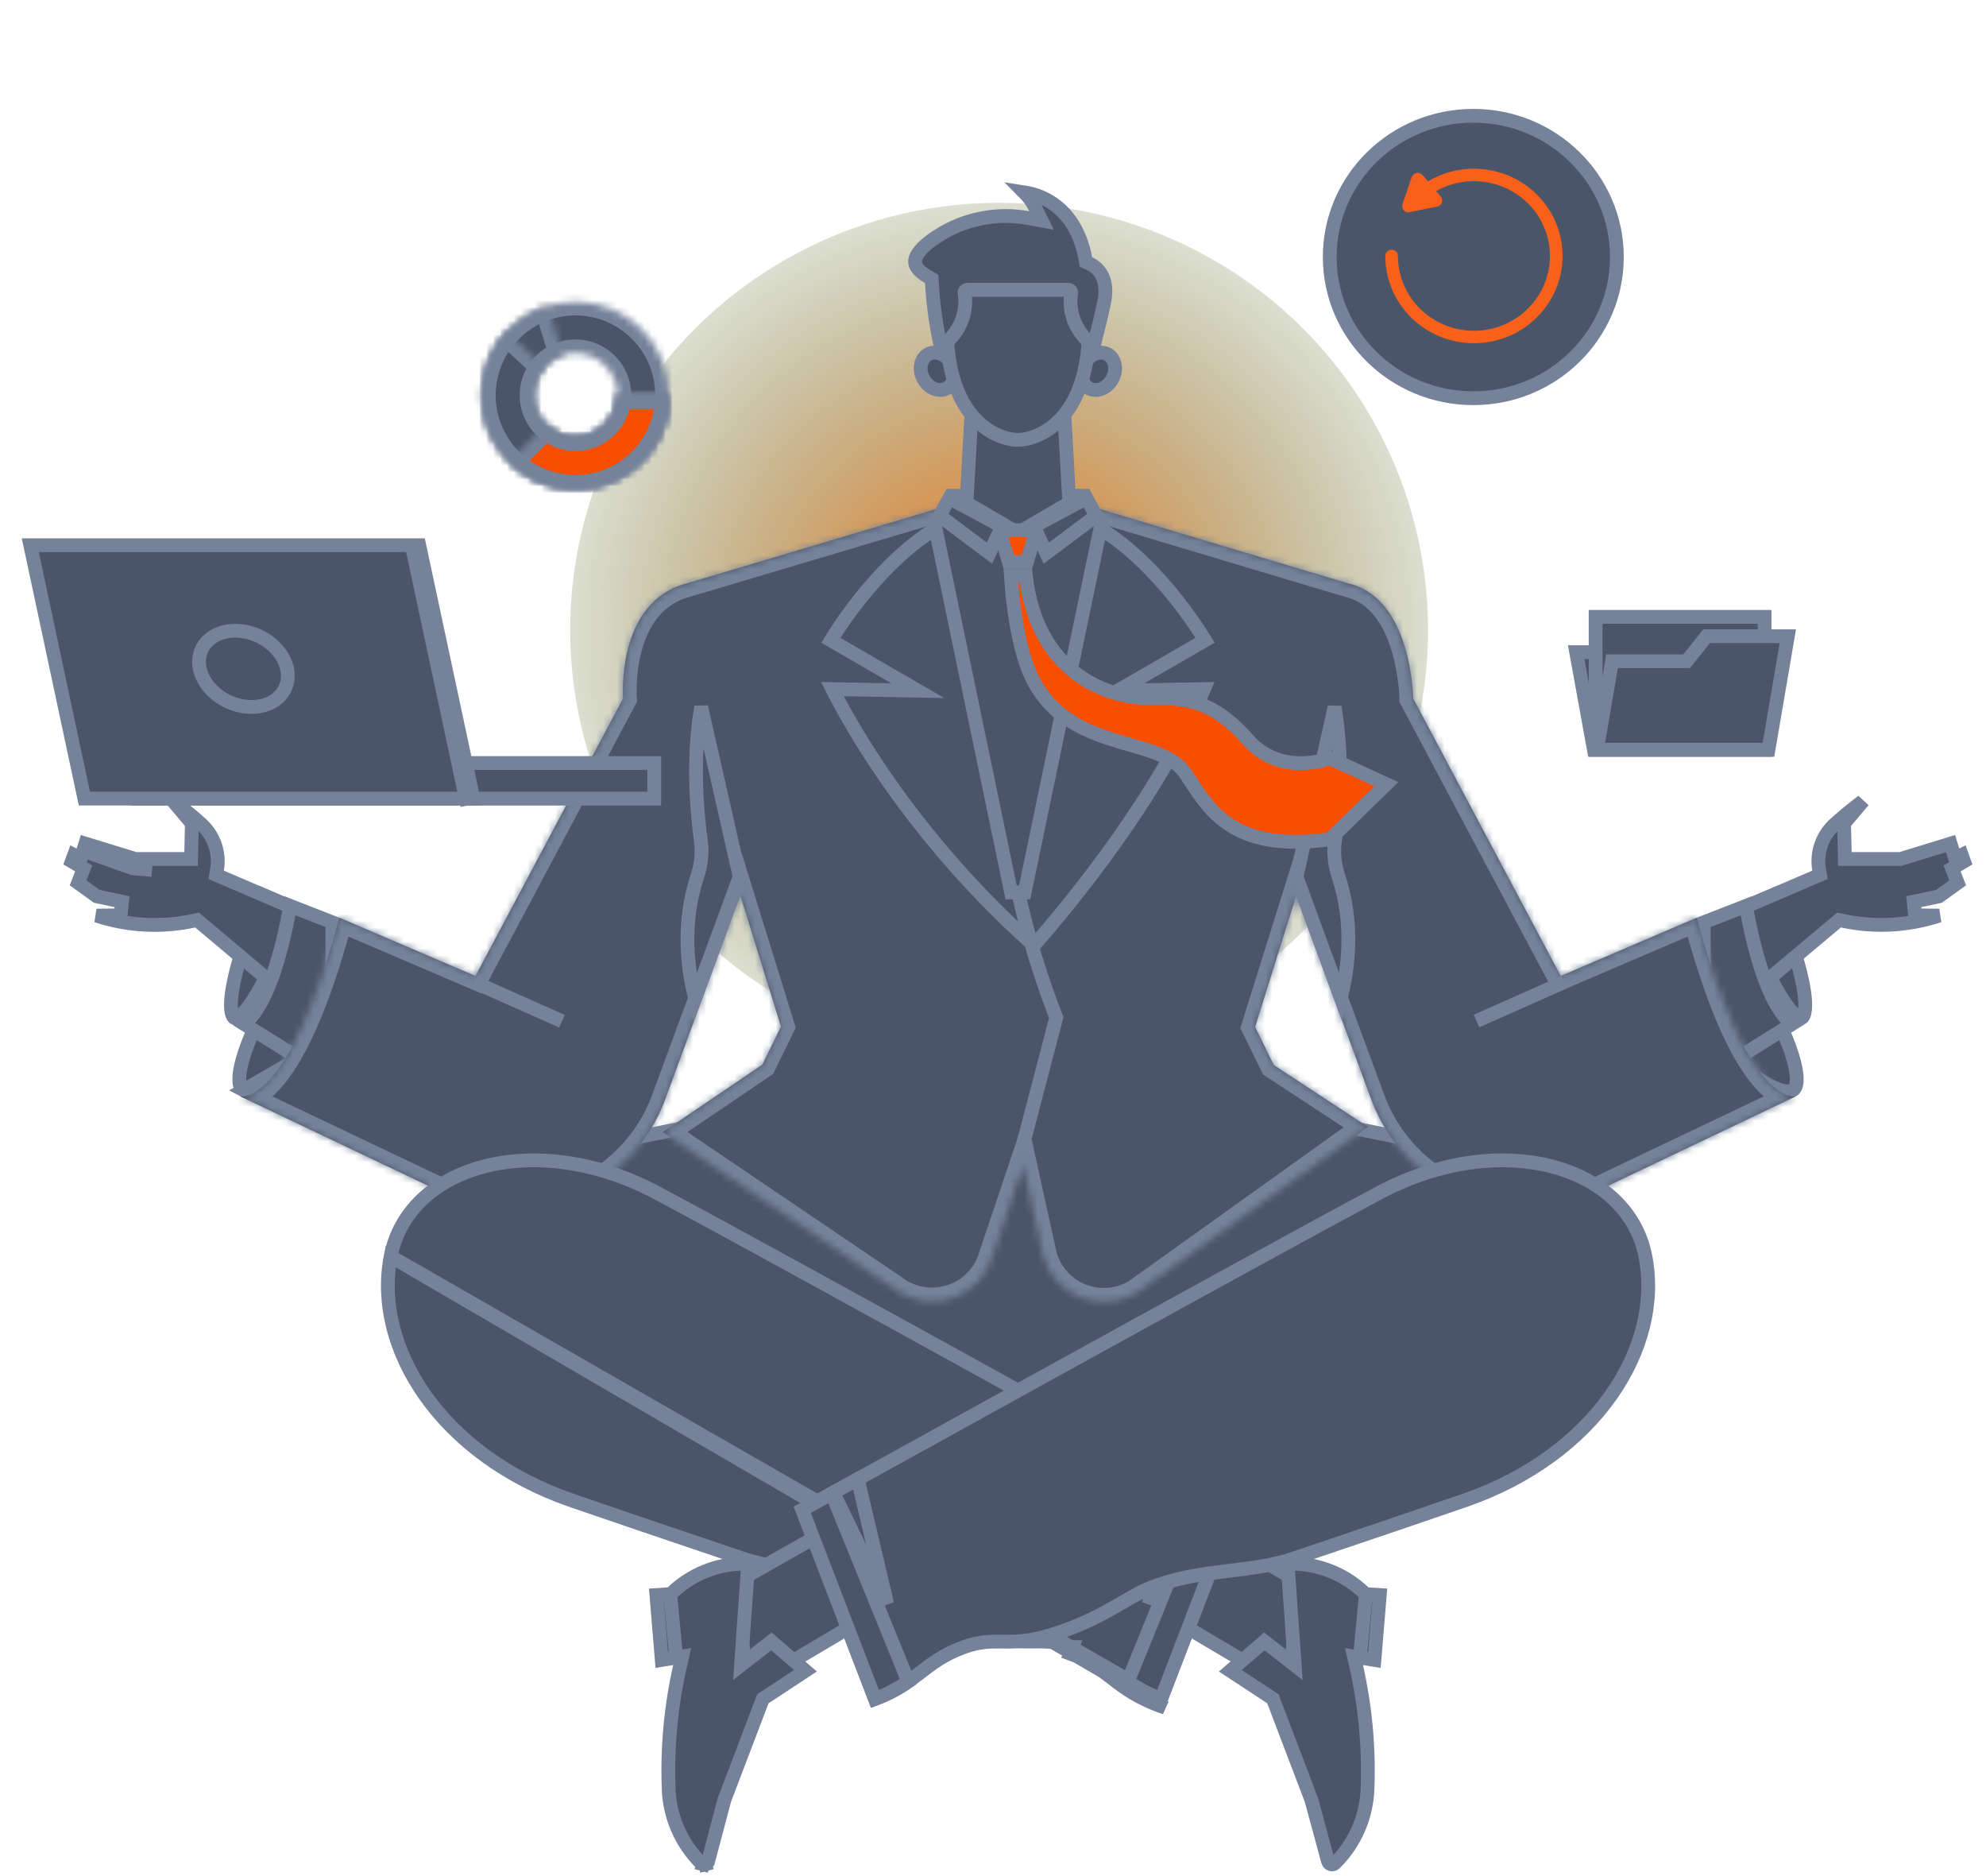
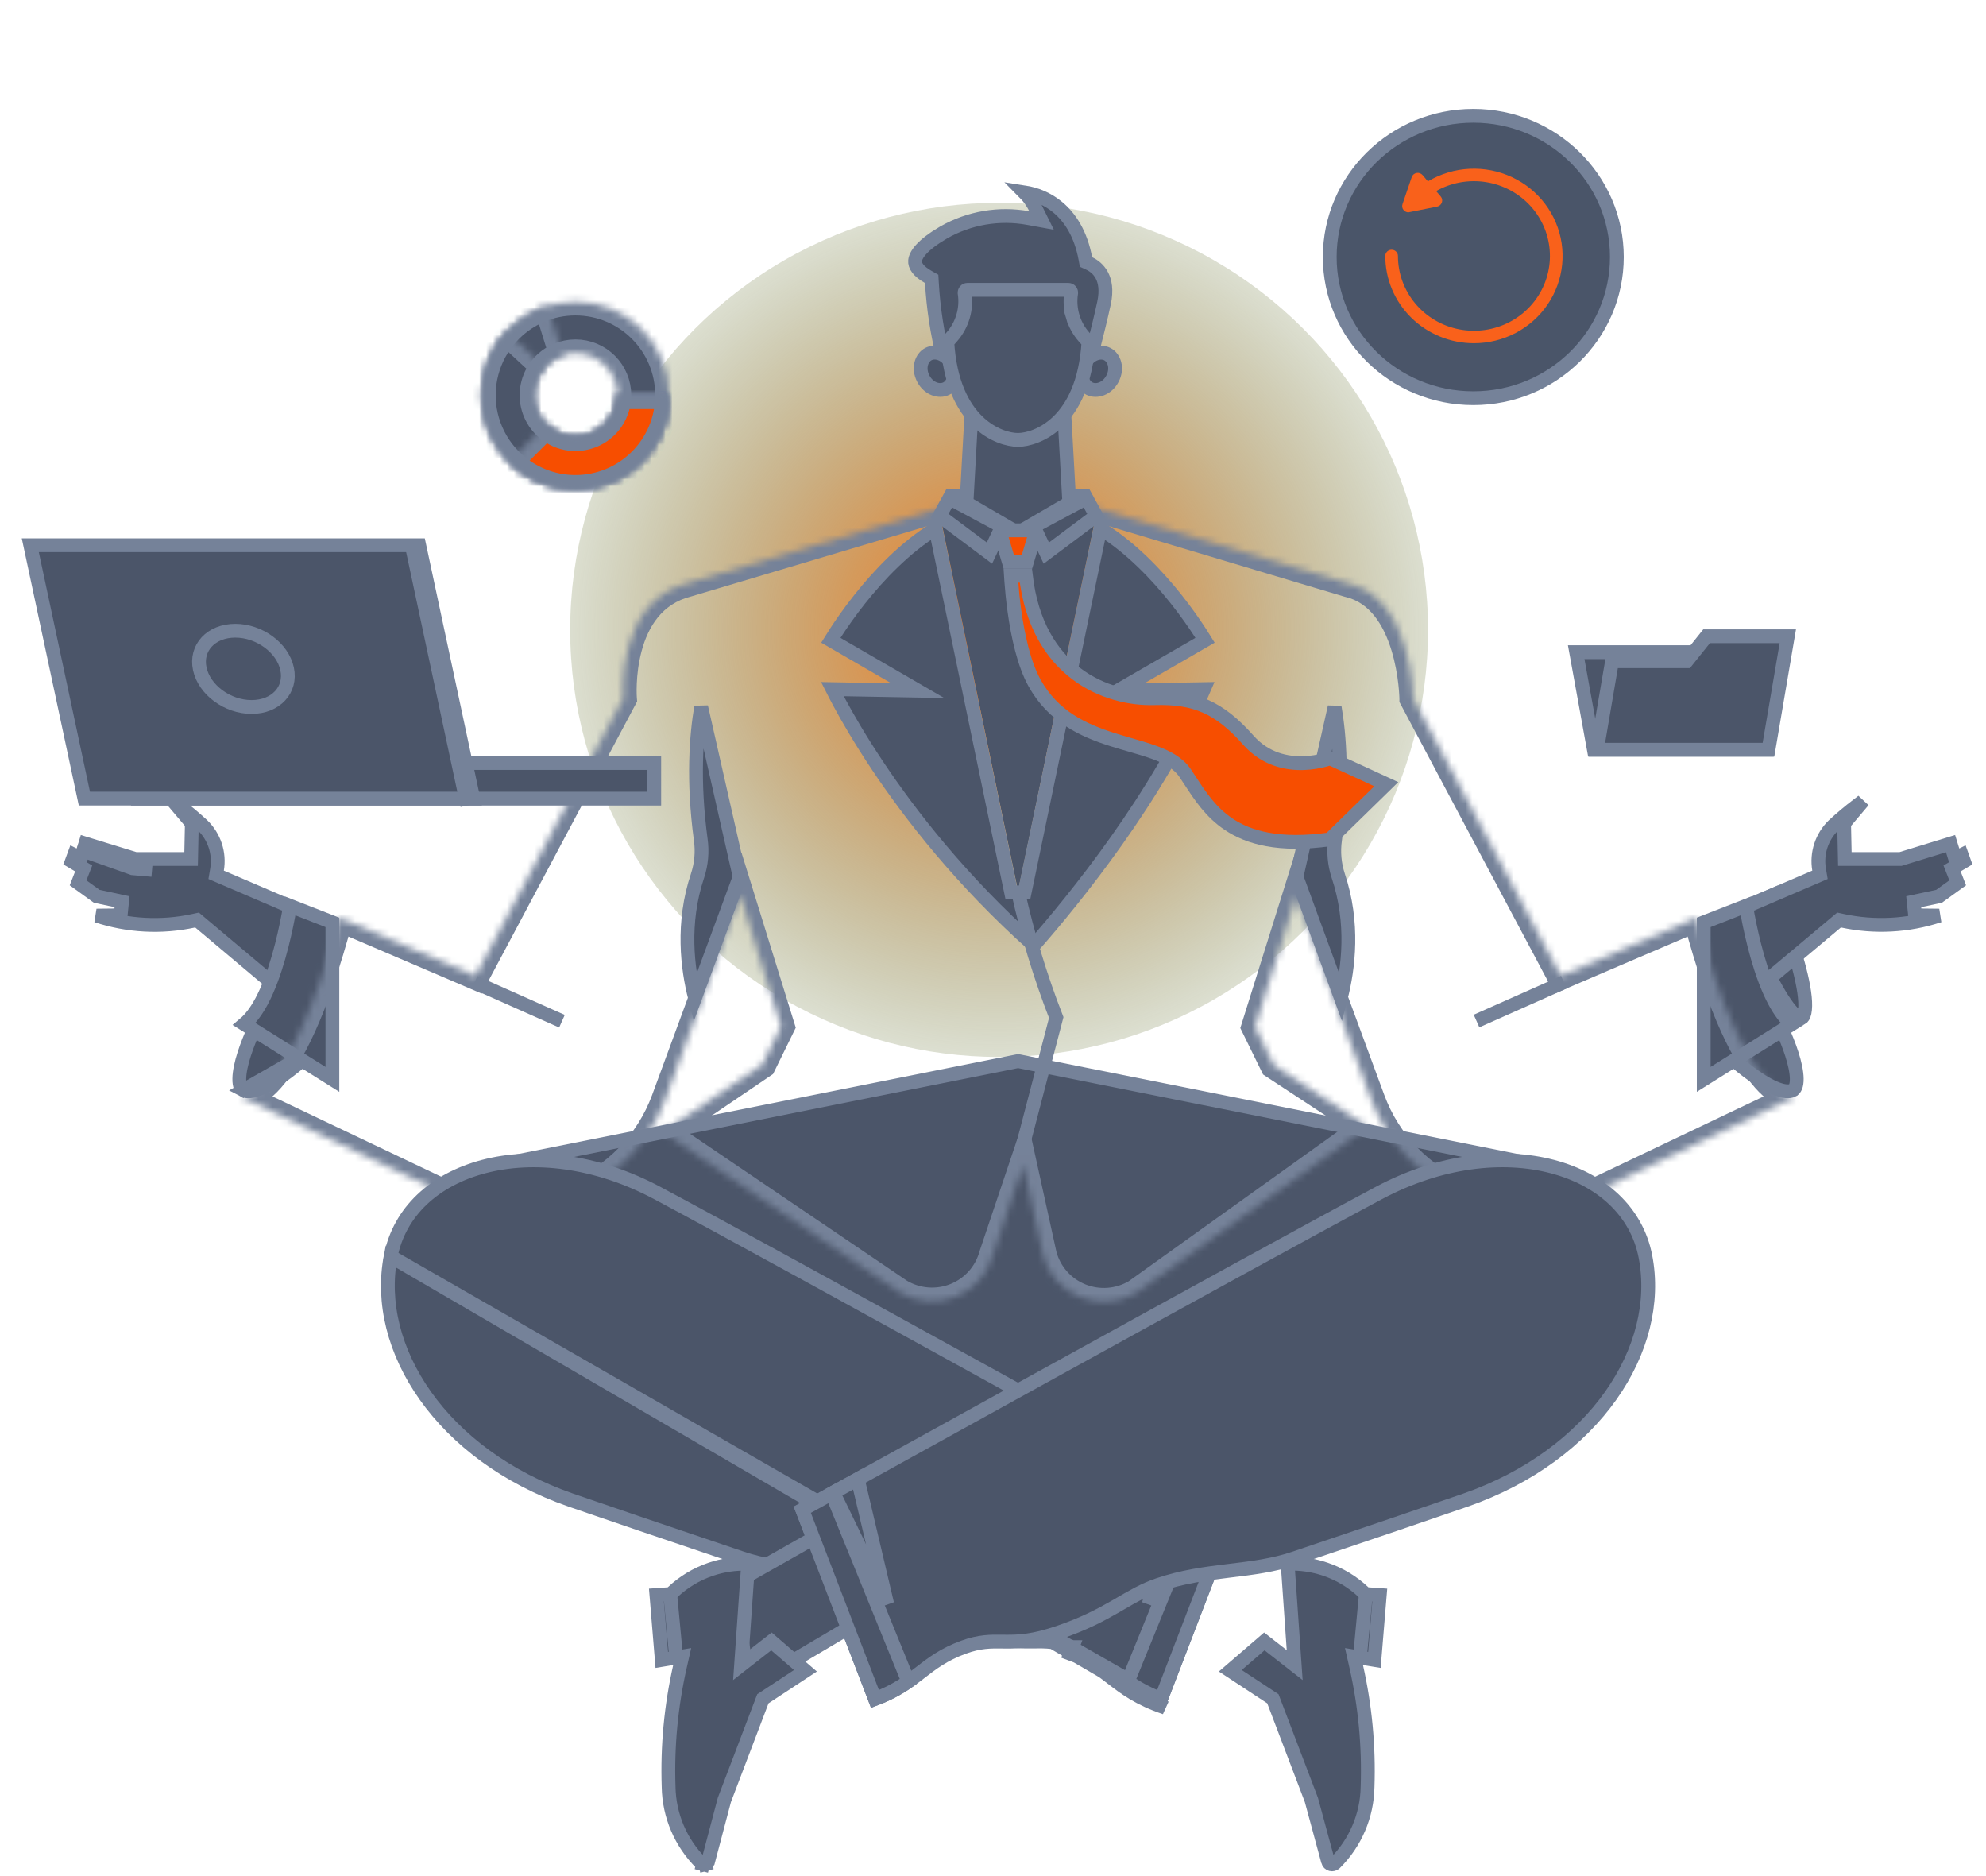
<svg xmlns="http://www.w3.org/2000/svg" width="288" height="272" viewBox="0 0 288 272" fill="none">
  <g clip-path="url(#clip0_2568_12533)">
    <g style="mix-blend-mode:lighten" filter="url(#filter0_f_2568_12533)">
      <ellipse cx="144.886" cy="91.323" rx="62.202" ry="61.92" fill="url(#paint0_radial_2568_12533)" />
    </g>
    <path d="M259.97 158.064L259.969 158.065C259.5 158.32 258.664 158.296 257.385 157.752C256.164 157.234 254.803 156.352 253.504 155.374C252.214 154.402 251.028 153.366 250.161 152.57C250.046 152.464 249.937 152.362 249.834 152.266L258.199 148.709C258.291 148.904 258.395 149.129 258.506 149.377C258.919 150.299 259.431 151.537 259.842 152.819C260.257 154.117 260.544 155.389 260.555 156.403C260.565 157.457 260.286 157.893 259.97 158.064Z" fill="#4B5569" stroke="#758299" stroke-width="2" />
    <path d="M261.28 147.591L261.279 147.591C261.225 147.621 261.099 147.686 260.734 147.465C260.344 147.23 259.86 146.76 259.304 146.035C258.204 144.6 257.041 142.455 255.966 140.181C254.898 137.922 253.945 135.592 253.257 133.823C252.927 132.976 252.659 132.26 252.47 131.744L257.235 129.71C257.432 130.19 257.692 130.837 257.989 131.604C258.652 133.313 259.494 135.606 260.218 137.957C260.946 140.32 261.538 142.689 261.726 144.567C261.82 145.51 261.805 146.264 261.689 146.808C261.571 147.357 261.387 147.532 261.28 147.591Z" fill="#4B5569" stroke="#758299" stroke-width="2" />
    <path d="M266.318 133.701L254.29 143.788L249.794 132.895L263.202 127.145L263.926 126.834L263.794 126.058C263.598 124.899 263.687 123.71 264.054 122.593C264.421 121.479 265.052 120.47 265.896 119.651C267.03 118.607 268.21 117.616 269.434 116.679L269.588 116.822L267.667 119.095L267.423 119.384L267.431 119.761L267.51 123.562L267.53 124.541H268.509H275.45H275.6L275.744 124.497L282.858 122.309L283.167 123.313L283.516 124.446L284.481 123.958L284.812 124.884L283.811 125.476L283.079 125.908L283.388 126.7L283.894 127.997L281.189 129.948L277.517 130.733L277.716 132.711L281.212 132.748C276.686 134.239 271.837 134.496 267.172 133.49L266.694 133.386L266.318 133.701Z" fill="#4B5569" stroke="#758299" stroke-width="2" />
    <path d="M253.203 131.332C253.27 131.727 253.354 132.204 253.456 132.744C253.759 134.342 254.221 136.499 254.858 138.727C255.494 140.947 256.314 143.276 257.346 145.197C258.026 146.464 258.848 147.649 259.842 148.482L247.066 156.49V133.727L253.203 131.332Z" fill="#4B5569" stroke="#758299" stroke-width="2" />
-     <path d="M33.997 147.592L33.996 147.591C33.888 147.532 33.705 147.358 33.587 146.808C33.471 146.265 33.456 145.51 33.55 144.567C33.739 142.689 34.332 140.32 35.061 137.957C35.785 135.606 36.628 133.313 37.292 131.604C37.589 130.838 37.849 130.191 38.046 129.711L42.78 131.743C42.592 132.259 42.325 132.976 41.996 133.824C41.31 135.593 40.358 137.923 39.293 140.182C38.221 142.456 37.061 144.601 35.964 146.036C35.41 146.761 34.926 147.231 34.538 147.466C34.175 147.686 34.05 147.62 33.997 147.592Z" fill="#4B5569" stroke="#758299" stroke-width="2" />
    <path d="M40.961 143.807L28.952 133.702L28.576 133.386L28.096 133.49C23.414 134.507 18.546 134.249 14.003 132.748L17.5 132.711L17.699 130.733L14.027 129.948L11.323 127.997L11.828 126.7L12.137 125.908L11.406 125.476L10.41 124.887L10.753 123.954L11.727 124.446L12.076 123.313L12.385 122.309L19.499 124.497L19.642 124.541H19.793H26.733H27.713L27.733 123.562L27.812 119.761L27.82 119.384L27.576 119.095L25.66 116.828L25.829 116.675C27.055 117.612 28.238 118.606 29.373 119.651C30.217 120.47 30.848 121.479 31.215 122.593C31.582 123.71 31.671 124.899 31.475 126.058L31.343 126.834L32.067 127.145L45.474 132.894L40.961 143.807Z" fill="#4B5569" stroke="#758299" stroke-width="2" />
    <path d="M45.429 152.266L37.062 148.709C36.97 148.904 36.867 149.129 36.755 149.378C36.342 150.3 35.828 151.538 35.417 152.82C35.001 154.118 34.713 155.39 34.702 156.404C34.691 157.457 34.97 157.893 35.285 158.064L45.429 152.266ZM45.429 152.266C45.326 152.363 45.217 152.464 45.102 152.57C44.236 153.366 43.05 154.402 41.76 155.374C40.461 156.352 39.1 157.234 37.878 157.752C36.598 158.296 35.759 158.321 35.285 158.065L45.429 152.266Z" fill="#4B5569" stroke="#758299" stroke-width="2" />
    <path d="M35.421 148.482C36.417 147.65 37.239 146.465 37.92 145.197C38.953 143.276 39.774 140.947 40.41 138.727C41.048 136.499 41.51 134.342 41.812 132.744C41.915 132.204 41.999 131.727 42.066 131.332L48.203 133.727V156.491L35.421 148.482Z" fill="#4B5569" stroke="#758299" stroke-width="2" />
    <path d="M11.146 123.006L19.222 125.879L22.049 126.121" stroke="#758299" stroke-width="2" stroke-miterlimit="10" />
    <path d="M220.376 168.384L147.635 213.914L74.887 168.384L147.635 153.838L220.376 168.384Z" fill="#4B5569" stroke="#758299" stroke-width="2" />
    <mask id="path-12-inside-1_2568_12533" fill="white">
      <path fill-rule="evenodd" clip-rule="evenodd" d="M184.72 154.411L182.011 148.886L187.964 129.879L198.871 159.46C200.015 162.564 201.798 165.397 204.106 167.776C206.413 170.155 209.195 172.027 212.272 173.274C215.349 174.521 218.653 175.114 221.974 175.016C225.294 174.918 228.558 174.13 231.555 172.704L260.447 158.944C260.447 158.944 253.44 160.779 246.06 133.043L226.333 141.494L204.933 101.265C204.933 101.265 204.786 86.736 195.561 84.597L158.886 73.621H136.377L99.724 84.539C89.243 87.156 90.356 101.265 90.356 101.265L68.95 141.494L49.209 133.043C41.829 160.779 34.816 158.944 34.816 158.944L63.747 172.704C66.745 174.13 70.008 174.918 73.329 175.016C76.651 175.114 79.956 174.521 83.033 173.274C86.11 172.028 88.892 170.155 91.201 167.776C93.509 165.397 95.293 162.564 96.437 159.459L107.354 129.813L113.252 148.834L110.542 154.359L96.125 164.125L130.479 187.391C131.688 188.11 133.048 188.541 134.453 188.65C135.857 188.759 137.268 188.543 138.574 188.019C139.88 187.494 141.047 186.676 141.983 185.628C142.918 184.58 143.598 183.33 143.967 181.977L148.375 168.875L151.269 182.029C151.638 183.382 152.318 184.632 153.253 185.68C154.189 186.728 155.356 187.547 156.662 188.071C157.969 188.595 159.379 188.812 160.784 188.703C162.188 188.594 163.548 188.163 164.757 187.443L198.375 163.375L184.72 154.411Z" />
    </mask>
-     <path fill-rule="evenodd" clip-rule="evenodd" d="M184.72 154.411L182.011 148.886L187.964 129.879L198.871 159.46C200.015 162.564 201.798 165.397 204.106 167.776C206.413 170.155 209.195 172.027 212.272 173.274C215.349 174.521 218.653 175.114 221.974 175.016C225.294 174.918 228.558 174.13 231.555 172.704L260.447 158.944C260.447 158.944 253.44 160.779 246.06 133.043L226.333 141.494L204.933 101.265C204.933 101.265 204.786 86.736 195.561 84.597L158.886 73.621H136.377L99.724 84.539C89.243 87.156 90.356 101.265 90.356 101.265L68.95 141.494L49.209 133.043C41.829 160.779 34.816 158.944 34.816 158.944L63.747 172.704C66.745 174.13 70.008 174.918 73.329 175.016C76.651 175.114 79.956 174.521 83.033 173.274C86.11 172.028 88.892 170.155 91.201 167.776C93.509 165.397 95.293 162.564 96.437 159.459L107.354 129.813L113.252 148.834L110.542 154.359L96.125 164.125L130.479 187.391C131.688 188.11 133.048 188.541 134.453 188.65C135.857 188.759 137.268 188.543 138.574 188.019C139.88 187.494 141.047 186.676 141.983 185.628C142.918 184.58 143.598 183.33 143.967 181.977L148.375 168.875L151.269 182.029C151.638 183.382 152.318 184.632 153.253 185.68C154.189 186.728 155.356 187.547 156.662 188.071C157.969 188.595 159.379 188.812 160.784 188.703C162.188 188.594 163.548 188.163 164.757 187.443L198.375 163.375L184.72 154.411Z" fill="#4B5569" />
    <path d="M182.011 148.886L180.102 148.289L179.864 149.05L180.215 149.767L182.011 148.886ZM184.72 154.411L182.925 155.292L183.165 155.783L183.623 156.083L184.72 154.411ZM187.964 129.879L189.84 129.187L187.809 123.679L186.055 129.281L187.964 129.879ZM198.871 159.46L200.748 158.768L200.747 158.768L198.871 159.46ZM204.106 167.776L202.67 169.168V169.168L204.106 167.776ZM212.272 173.274L213.023 171.421L212.272 173.274ZM221.974 175.016L222.033 177.015L221.974 175.016ZM231.555 172.704L232.414 174.51L232.415 174.509L231.555 172.704ZM260.447 158.944L261.307 160.749L259.94 157.009L260.447 158.944ZM246.06 133.043L247.992 132.529L247.398 130.294L245.272 131.205L246.06 133.043ZM226.333 141.494L224.567 142.433L225.43 144.056L227.12 143.332L226.333 141.494ZM204.933 101.265L202.933 101.285L202.938 101.774L203.167 102.205L204.933 101.265ZM195.561 84.597L194.987 86.513L195.048 86.531L195.109 86.545L195.561 84.597ZM158.886 73.621L159.459 71.705L159.178 71.621H158.886V73.621ZM136.377 73.621V71.621H136.085L135.806 71.704L136.377 73.621ZM99.724 84.539L100.208 86.48L100.251 86.469L100.294 86.456L99.724 84.539ZM90.356 101.265L92.121 102.205L92.396 101.69L92.35 101.108L90.356 101.265ZM68.95 141.494L68.162 143.332L69.852 144.056L70.715 142.433L68.95 141.494ZM49.209 133.043L49.996 131.205L47.871 130.295L47.277 132.529L49.209 133.043ZM34.816 158.944L35.322 157.009L33.957 160.75L34.816 158.944ZM63.747 172.704L64.607 170.898L64.606 170.897L63.747 172.704ZM96.437 159.459L98.314 160.151L98.314 160.151L96.437 159.459ZM107.354 129.813L109.265 129.22L107.517 123.583L105.477 129.121L107.354 129.813ZM113.252 148.834L115.047 149.715L115.397 149.001L115.162 148.242L113.252 148.834ZM110.542 154.359L111.664 156.015L112.104 155.717L112.338 155.24L110.542 154.359ZM96.125 164.125L95.003 162.469L92.559 164.125L95.004 165.781L96.125 164.125ZM130.479 187.391L129.358 189.047L129.406 189.08L129.456 189.11L130.479 187.391ZM143.967 181.977L142.072 181.339L142.053 181.394L142.038 181.45L143.967 181.977ZM148.375 168.875L150.328 168.445L148.779 161.402L146.479 168.237L148.375 168.875ZM151.269 182.029L149.316 182.459L149.326 182.508L149.34 182.556L151.269 182.029ZM156.662 188.071L157.407 186.215V186.215L156.662 188.071ZM160.784 188.703L160.938 190.697L160.784 188.703ZM164.757 187.443L165.78 189.162L165.853 189.119L165.921 189.069L164.757 187.443ZM198.375 163.375L199.539 165.001L201.911 163.303L199.473 161.703L198.375 163.375ZM180.215 149.767L182.925 155.292L186.516 153.531L183.807 148.006L180.215 149.767ZM186.055 129.281L180.102 148.289L183.919 149.484L189.872 130.476L186.055 129.281ZM186.087 130.571L196.994 160.152L200.747 158.768L189.84 129.187L186.087 130.571ZM196.994 160.151C198.235 163.518 200.169 166.589 202.67 169.168L205.541 166.383C203.428 164.204 201.795 161.61 200.748 158.768L196.994 160.151ZM202.67 169.168C205.172 171.747 208.186 173.777 211.521 175.128L213.023 171.421C210.203 170.278 207.655 168.562 205.541 166.383L202.67 169.168ZM211.521 175.128C214.855 176.479 218.435 177.122 222.033 177.015L221.915 173.017C218.871 173.107 215.842 172.563 213.023 171.421L211.521 175.128ZM222.033 177.015C225.63 176.909 229.166 176.055 232.414 174.51L230.695 170.898C227.949 172.205 224.958 172.927 221.915 173.017L222.033 177.015ZM232.415 174.509L261.307 160.749L259.587 157.138L230.695 170.898L232.415 174.509ZM260.447 158.944C259.94 157.009 259.944 157.008 259.947 157.007C259.948 157.007 259.952 157.006 259.955 157.005C259.959 157.004 259.964 157.003 259.969 157.002C259.978 156.999 259.987 156.997 259.996 156.995C260.013 156.991 260.029 156.988 260.044 156.985C260.073 156.979 260.098 156.976 260.117 156.973C260.156 156.968 260.173 156.969 260.17 156.969C260.167 156.969 260.067 156.967 259.878 156.903C259.503 156.776 258.676 156.37 257.516 155.066C255.153 152.408 251.656 146.296 247.992 132.529L244.127 133.558C247.844 147.526 251.54 154.364 254.526 157.723C256.04 159.426 257.426 160.296 258.595 160.692C259.178 160.889 259.684 160.96 260.092 160.968C260.295 160.972 260.47 160.96 260.615 160.942C260.688 160.933 260.752 160.922 260.809 160.911C260.837 160.906 260.863 160.9 260.887 160.895C260.899 160.892 260.911 160.889 260.922 160.886C260.927 160.885 260.933 160.884 260.938 160.882C260.941 160.882 260.944 160.881 260.946 160.88C260.949 160.879 260.953 160.878 260.447 158.944ZM245.272 131.205L225.545 139.655L227.12 143.332L246.847 134.882L245.272 131.205ZM228.098 140.555L206.698 100.326L203.167 102.205L224.567 142.433L228.098 140.555ZM204.933 101.265C206.933 101.245 206.933 101.244 206.933 101.244C206.933 101.243 206.933 101.243 206.933 101.242C206.933 101.241 206.933 101.239 206.933 101.238C206.933 101.234 206.932 101.23 206.932 101.225C206.932 101.214 206.932 101.2 206.932 101.183C206.931 101.148 206.93 101.1 206.928 101.039C206.924 100.918 206.917 100.745 206.905 100.527C206.882 100.093 206.837 99.478 206.753 98.737C206.586 97.262 206.26 95.251 205.619 93.15C204.375 89.071 201.715 83.971 196.013 82.648L195.109 86.545C198.632 87.362 200.658 90.596 201.793 94.317C202.342 96.115 202.629 97.871 202.778 99.187C202.852 99.841 202.891 100.378 202.911 100.746C202.922 100.93 202.927 101.072 202.93 101.164C202.931 101.21 202.932 101.244 202.932 101.264C202.933 101.274 202.933 101.281 202.933 101.285C202.933 101.287 202.933 101.288 202.933 101.288C202.933 101.288 202.933 101.288 202.933 101.287C202.933 101.287 202.933 101.287 202.933 101.287C202.933 101.286 202.933 101.285 204.933 101.265ZM158.312 75.537L194.987 86.513L196.134 82.681L159.459 71.705L158.312 75.537ZM136.377 75.621H158.886V71.621H136.377V75.621ZM100.294 86.456L136.948 75.538L135.806 71.704L99.153 82.623L100.294 86.456ZM90.356 101.265C92.35 101.108 92.35 101.109 92.35 101.109C92.35 101.109 92.35 101.11 92.35 101.11C92.35 101.111 92.35 101.111 92.35 101.111C92.35 101.111 92.35 101.111 92.35 101.11C92.35 101.107 92.349 101.101 92.349 101.091C92.347 101.073 92.345 101.042 92.343 100.999C92.338 100.912 92.332 100.778 92.328 100.603C92.319 100.251 92.316 99.737 92.344 99.107C92.399 97.839 92.574 96.147 93.041 94.401C93.984 90.879 95.979 87.535 100.208 86.48L99.239 82.599C92.987 84.16 90.298 89.179 89.177 93.366C88.613 95.475 88.411 97.473 88.348 98.933C88.316 99.667 88.318 100.274 88.329 100.705C88.335 100.92 88.342 101.092 88.349 101.214C88.352 101.274 88.355 101.323 88.358 101.358C88.359 101.375 88.36 101.39 88.361 101.4C88.361 101.406 88.361 101.41 88.362 101.414C88.362 101.416 88.362 101.418 88.362 101.419C88.362 101.42 88.362 101.421 88.362 101.421C88.362 101.422 88.362 101.423 90.356 101.265ZM70.715 142.433L92.121 102.205L88.59 100.326L67.184 140.554L70.715 142.433ZM48.422 134.882L68.162 143.332L69.737 139.655L49.996 131.205L48.422 134.882ZM34.816 158.944C34.31 160.878 34.313 160.879 34.317 160.88C34.319 160.881 34.322 160.882 34.325 160.882C34.33 160.884 34.336 160.885 34.341 160.886C34.352 160.889 34.364 160.892 34.376 160.895C34.4 160.9 34.426 160.906 34.454 160.911C34.511 160.922 34.575 160.933 34.648 160.942C34.792 160.96 34.968 160.972 35.17 160.968C35.579 160.96 36.085 160.889 36.668 160.692C37.838 160.296 39.224 159.427 40.739 157.723C43.727 154.364 47.425 147.526 51.142 133.557L47.277 132.529C43.613 146.296 40.114 152.408 37.751 155.065C36.59 156.37 35.762 156.775 35.386 156.902C35.196 156.967 35.097 156.969 35.093 156.969C35.09 156.969 35.107 156.968 35.145 156.973C35.165 156.975 35.189 156.979 35.218 156.985C35.233 156.988 35.249 156.991 35.266 156.995C35.275 156.997 35.284 156.999 35.293 157.001C35.298 157.003 35.303 157.004 35.307 157.005C35.31 157.006 35.314 157.006 35.315 157.007C35.319 157.008 35.322 157.009 34.816 158.944ZM64.606 170.897L35.675 157.137L33.957 160.75L62.888 174.51L64.606 170.897ZM73.389 173.017C70.345 172.927 67.353 172.205 64.607 170.898L62.888 174.509C66.136 176.055 69.672 176.909 73.27 177.015L73.389 173.017ZM82.282 171.421C79.462 172.563 76.433 173.107 73.389 173.017L73.27 177.015C76.868 177.122 80.449 176.479 83.784 175.128L82.282 171.421ZM89.765 166.383C87.651 168.562 85.102 170.278 82.282 171.421L83.784 175.128C87.119 173.777 90.134 171.747 92.636 169.169L89.765 166.383ZM94.561 158.768C93.513 161.61 91.879 164.204 89.765 166.383L92.636 169.169C95.138 166.59 97.072 163.519 98.314 160.151L94.561 158.768ZM105.477 129.121L94.561 158.768L98.314 160.151L109.231 130.504L105.477 129.121ZM115.162 148.242L109.265 129.22L105.444 130.405L111.341 149.426L115.162 148.242ZM112.338 155.24L115.047 149.715L111.456 147.954L108.747 153.478L112.338 155.24ZM97.247 165.781L111.664 156.015L109.421 152.703L95.003 162.469L97.247 165.781ZM131.601 185.735L97.247 162.469L95.004 165.781L129.358 189.047L131.601 185.735ZM134.607 186.656C133.509 186.571 132.446 186.234 131.502 185.672L129.456 189.11C130.93 189.987 132.587 190.512 134.298 190.644L134.607 186.656ZM137.829 186.163C136.808 186.572 135.705 186.742 134.607 186.656L134.298 190.644C136.009 190.777 137.727 190.514 139.319 189.875L137.829 186.163ZM140.491 184.296C139.761 185.114 138.85 185.753 137.829 186.163L139.319 189.875C140.911 189.236 142.333 188.238 143.475 186.96L140.491 184.296ZM142.038 181.45C141.75 182.504 141.221 183.478 140.491 184.296L143.475 186.96C144.616 185.681 145.445 184.156 145.897 182.504L142.038 181.45ZM146.479 168.237L142.072 181.339L145.863 182.615L150.271 169.513L146.479 168.237ZM153.222 181.6L150.328 168.445L146.422 169.305L149.316 182.459L153.222 181.6ZM154.745 184.348C154.015 183.531 153.486 182.556 153.198 181.502L149.34 182.556C149.791 184.208 150.62 185.733 151.761 187.012L154.745 184.348ZM157.407 186.215C156.386 185.805 155.475 185.166 154.745 184.348L151.761 187.012C152.903 188.291 154.325 189.288 155.917 189.927L157.407 186.215ZM160.629 186.709C159.531 186.794 158.428 186.625 157.407 186.215L155.917 189.927C157.509 190.566 159.228 190.829 160.938 190.697L160.629 186.709ZM163.734 185.724C162.79 186.286 161.727 186.623 160.629 186.709L160.938 190.697C162.649 190.564 164.306 190.039 165.78 189.162L163.734 185.724ZM197.211 161.749L163.593 185.817L165.921 189.069L199.539 165.001L197.211 161.749ZM183.623 156.083L197.278 165.047L199.473 161.703L185.818 152.739L183.623 156.083Z" fill="#758299" mask="url(#path-12-inside-1_2568_12533)" />
    <path d="M19.999 115.789V110.625H94.875V115.789H19.999Z" fill="#4B5569" stroke="#758299" stroke-width="2" />
    <path d="M60.793 79.049L68.645 115.782H12.237L4.392 79.049H60.793Z" fill="#4B5569" stroke="#758299" stroke-width="2" />
    <path d="M59.68 78.931L67.769 116.789" stroke="#758299" stroke-width="2" stroke-miterlimit="10" />
    <path d="M41.632 96.968C42.288 100.025 39.979 102.5 36.482 102.5C32.986 102.5 29.627 100.025 28.971 96.968C28.314 93.912 30.624 91.443 34.12 91.443C37.617 91.443 40.983 93.918 41.632 96.968Z" stroke="#758299" stroke-width="2" stroke-miterlimit="10" />
    <path d="M231.139 108.699L228.57 94.551H253.438L256.011 108.699H231.139Z" fill="#4B5569" stroke="#758299" stroke-width="2" />
-     <path d="M231.391 108.705V89.434H255.889V108.705H231.391Z" fill="#4B5569" stroke="#758299" stroke-width="2" />
    <path d="M244.105 95.867H244.586L244.886 95.491L247.48 92.244H259.261L256.453 108.699H231.577L233.77 95.867H244.105Z" fill="#4B5569" stroke="#758299" stroke-width="2" />
    <path d="M136.396 75.077H158.866L147.634 129.184L136.396 75.077Z" fill="#4B5569" />
    <path d="M165.976 100.064L174.597 99.909C167.939 115.518 155.645 130.546 149.923 137.07C139.466 127.732 132.034 118.184 127.192 110.916C124.714 107.196 122.916 104.076 121.739 101.891C121.316 101.104 120.973 100.439 120.708 99.911L129.234 100.064L133.094 100.134L129.754 98.199L120.481 92.829C120.671 92.52 120.912 92.136 121.202 91.69C122.009 90.45 123.191 88.738 124.687 86.854C127.45 83.374 131.24 79.368 135.673 76.645L146.629 129.387L148.587 129.387L159.563 76.644C163.996 79.367 167.786 83.374 170.549 86.854C172.045 88.738 173.227 90.45 174.034 91.69C174.324 92.135 174.565 92.519 174.755 92.828L165.457 98.198L162.107 100.134L165.976 100.064Z" fill="#4B5569" stroke="#758299" stroke-width="2" />
    <path d="M147.608 79.284L139.774 71.872H155.442L147.608 79.284Z" fill="#4B5569" stroke="#758299" stroke-width="2" />
    <path d="M148.512 27.879C150.244 28.146 151.914 28.838 153.34 30.006C155.218 31.543 156.736 33.957 157.391 37.474L157.486 37.984L157.957 38.2C158.597 38.494 159.312 39.032 159.778 39.905C160.237 40.765 160.507 42.048 160.099 43.937C159.654 45.999 159.105 48.219 158.666 49.927C158.447 50.78 158.255 51.503 158.119 52.013C158.113 52.035 158.107 52.056 158.102 52.077L136.817 51.918C135.91 48.333 135.348 44.669 135.138 40.977L135.107 40.431L134.631 40.162C133.171 39.34 132.632 38.517 132.703 37.788C132.742 37.389 132.964 36.835 133.616 36.124C134.268 35.414 135.303 34.601 136.851 33.697C140.555 31.587 144.89 30.849 149.089 31.614L151.045 31.971L150.165 30.188C149.741 29.33 149.182 28.551 148.512 27.879Z" fill="#4B5569" stroke="#758299" stroke-width="2" />
    <path d="M147.608 129.184C148.991 135.431 150.851 141.563 153.171 147.528L148.1 166.937" stroke="#758299" stroke-width="2" stroke-miterlimit="10" />
-     <path d="M170.609 235.071L176.292 222.448L188.983 229.643L186.608 244.544L170.609 235.071Z" fill="#4B5569" stroke="#758299" stroke-width="2" />
    <path d="M200.087 231.251L199.309 240.66L197.814 240.413L196.348 240.17L196.675 241.62C197.968 247.339 198.52 253.198 198.318 259.056L198.317 259.065L198.317 259.074C198.248 263.232 196.552 267.2 193.589 270.134C193.515 270.207 193.423 270.26 193.321 270.287C193.219 270.314 193.111 270.314 193.009 270.286C192.907 270.259 192.815 270.206 192.74 270.133C192.667 270.06 192.614 269.969 192.586 269.87C192.586 269.87 192.586 269.869 192.586 269.869L190.186 261.011L190.173 260.963L190.155 260.916L184.703 246.595L184.588 246.292L184.318 246.115L178.412 242.232L183.348 237.977L185.981 240.033L187.75 241.413L187.594 239.175L186.725 226.718C188.584 226.646 190.443 226.915 192.208 227.514C194.279 228.218 196.172 229.359 197.757 230.86L198.017 231.107L198.375 231.132L200.087 231.251Z" fill="#4B5569" stroke="#758299" stroke-width="2" />
    <path d="M56.653 182.161L56.653 182.161C54.069 195.448 63.945 210.943 82.785 217.493C87.504 219.13 96.796 222.283 107.601 225.927C110.619 226.945 113.654 227.314 116.865 227.704L117.096 227.732C120.367 228.13 123.804 228.565 127.374 229.796L127.375 229.796C129.344 230.477 130.958 231.417 132.679 232.419C132.964 232.585 133.251 232.752 133.543 232.92C135.619 234.114 138.065 235.426 141.764 236.684C145.418 237.927 147.548 238.008 149.357 237.997C149.539 237.995 149.72 237.993 149.9 237.991C151.57 237.97 153.202 237.95 155.528 238.801C155.528 238.801 155.529 238.801 155.529 238.801L155.185 239.74C157.888 240.721 159.496 241.96 161.168 243.249C163.092 244.732 165.101 246.281 168.962 247.577L56.653 182.161ZM56.653 182.161C57.914 175.656 63.028 170.999 70.16 169.128C77.297 167.256 86.388 168.213 95.298 172.959C104.393 177.804 125.482 189.392 144.305 199.773C153.715 204.962 162.556 209.849 169.045 213.438C172.289 215.232 174.945 216.703 176.791 217.724L178.909 218.897L168.378 246.309L56.653 182.161Z" fill="#4B5569" stroke="#758299" stroke-width="2" />
    <path d="M174.419 216.399L166.607 232.527L170.879 214.445L174.419 216.399Z" fill="#4B5569" stroke="#758299" stroke-width="2" />
    <path d="M198.051 231.335L197.25 239.858" stroke="#758299" stroke-width="2" stroke-miterlimit="10" />
    <path d="M178.921 218.885L168.375 246.316C166.665 245.682 165.044 244.832 163.551 243.787L174.64 216.52L178.921 218.885Z" fill="#4B5569" stroke="#758299" stroke-width="2" />
    <path d="M238.609 182.161L238.609 182.161C241.194 195.448 231.317 210.944 212.477 217.506C207.758 219.144 198.466 222.296 187.661 225.94C184.643 226.958 181.609 227.327 178.398 227.717L178.166 227.745C174.895 228.143 171.458 228.578 167.888 229.809L167.887 229.809C165.918 230.49 164.305 231.43 162.583 232.432C162.299 232.598 162.012 232.765 161.72 232.933C159.644 234.127 157.198 235.439 153.499 236.697C149.845 237.94 147.714 238.021 145.905 238.01C145.723 238.009 145.542 238.006 145.362 238.004C143.692 237.983 142.06 237.963 139.733 238.814C136.882 239.849 135.166 241.173 133.492 242.464C133.364 242.563 133.235 242.662 133.106 242.761C131.494 243.997 129.784 245.234 126.884 246.322L116.353 218.897L118.472 217.724C120.317 216.703 122.973 215.232 126.217 213.438C132.706 209.849 141.547 204.962 150.957 199.773C169.781 189.392 190.87 177.804 199.964 172.959C208.874 168.213 217.965 167.256 225.102 169.128C232.234 170.999 237.348 175.656 238.609 182.161Z" fill="#4B5569" stroke="#758299" stroke-width="2" />
    <path d="M120.843 216.399L124.383 214.445L128.655 232.527L120.843 216.399Z" fill="#4B5569" stroke="#758299" stroke-width="2" />
    <path d="M108.654 244.544L106.279 229.643L118.97 222.448L124.654 235.071L108.654 244.544Z" fill="#4B5569" stroke="#758299" stroke-width="2" />
    <path d="M108.491 226.721L107.622 239.174L107.466 241.413L109.235 240.032L111.869 237.977L116.804 242.232L110.898 246.115L110.628 246.292L110.513 246.594L105.061 260.916L105.042 260.965L105.029 261.016L102.69 269.869C102.689 269.87 102.689 269.871 102.688 269.872C102.661 269.97 102.608 270.06 102.535 270.132C102.461 270.206 102.368 270.259 102.266 270.286L102.524 271.252L102.266 270.286C102.164 270.313 102.057 270.314 101.955 270.287L101.699 271.253L101.955 270.287C101.853 270.26 101.76 270.207 101.686 270.134C98.723 267.199 97.028 263.232 96.958 259.074L96.958 259.065L96.958 259.056C96.756 253.198 97.308 247.338 98.6 241.62L98.928 240.17L97.462 240.413L95.967 240.66L95.189 231.251L96.9 231.131L97.258 231.107L97.518 230.86C99.097 229.367 100.981 228.229 103.041 227.526C104.796 226.928 106.643 226.656 108.491 226.721Z" fill="#4B5569" stroke="#758299" stroke-width="2" />
    <path d="M97.211 231.335L98.012 239.858" stroke="#758299" stroke-width="2" stroke-miterlimit="10" />
    <path d="M120.622 216.52L131.711 243.787C130.218 244.832 128.597 245.682 126.887 246.316L116.341 218.885L120.622 216.52Z" fill="#4B5569" stroke="#758299" stroke-width="2" />
    <path d="M68.818 142.425L81.493 148.06" stroke="#758299" stroke-width="2" stroke-miterlimit="10" />
    <path d="M101.158 126.949L101.158 126.949L101.16 126.942C101.71 125.268 101.867 123.49 101.62 121.746C100.454 113.106 100.974 106.599 101.679 102.484L107.264 127.118L100.787 144.683C99.695 140.44 98.841 133.846 101.158 126.949Z" fill="#4B5569" stroke="#758299" stroke-width="2" />
    <path d="M226.788 142.398L214.12 148.034" stroke="#758299" stroke-width="2" stroke-miterlimit="10" />
    <path d="M194.056 126.941L194.056 126.941L194.059 126.949C196.378 133.84 195.529 140.428 194.439 144.672L188.011 127.118L193.544 102.494C194.25 106.609 194.768 113.112 193.603 121.745C193.354 123.489 193.509 125.266 194.056 126.941Z" fill="#4B5569" stroke="#758299" stroke-width="2" />
    <path d="M147.608 60.143H154.351L155.065 72.916L147.608 77.27L140.152 72.916L140.865 60.143H147.608Z" fill="#4B5569" stroke="#758299" stroke-width="2" />
    <path d="M150.278 76.887L148.921 81.47H146.294L144.933 76.887H150.278Z" fill="#F74E00" stroke="#758299" stroke-width="2" />
    <path d="M137.994 52.773C138.776 54.277 138.26 55.806 137.24 56.331C136.221 56.855 134.669 56.392 133.888 54.888C133.106 53.385 133.622 51.856 134.641 51.331C135.661 50.806 137.213 51.269 137.994 52.773Z" fill="#4B5569" stroke="#758299" stroke-width="2" />
    <path d="M157.971 56.333C156.953 55.81 156.435 54.28 157.214 52.781C158 51.279 159.562 50.815 160.579 51.339C161.592 51.862 162.111 53.394 161.331 54.894C160.551 56.393 158.996 56.86 157.971 56.333Z" fill="#4B5569" stroke="#758299" stroke-width="2" />
    <path d="M155.332 42.486L155.332 42.487C155.157 43.621 155.234 44.78 155.558 45.881L156.517 45.599L155.558 45.881C155.881 46.983 156.444 47.999 157.205 48.86L157.845 49.584C157.482 55.507 155.567 59.025 153.482 61.065C151.33 63.172 148.923 63.779 147.608 63.779C146.293 63.779 143.887 63.172 141.734 61.065C139.65 59.025 137.734 55.507 137.372 49.584L138.012 48.86C138.012 48.86 138.012 48.86 138.012 48.86C138.773 47.999 139.335 46.983 139.659 45.881C139.983 44.78 140.06 43.621 139.884 42.487L139.884 42.486C139.875 42.429 139.879 42.371 139.895 42.315C139.91 42.26 139.938 42.208 139.976 42.164C140.014 42.119 140.062 42.083 140.116 42.058C140.17 42.034 140.229 42.021 140.288 42.02H154.928C154.988 42.021 155.047 42.034 155.1 42.058C155.154 42.083 155.202 42.119 155.24 42.164C155.278 42.208 155.306 42.26 155.322 42.315C155.338 42.371 155.341 42.429 155.332 42.486Z" fill="#4B5569" stroke="#758299" stroke-width="2" />
    <path d="M137.663 72.222L145.303 76.32L143.485 80.19L136.26 74.784L137.663 72.222Z" fill="#4B5569" stroke="#758299" stroke-width="2" />
    <path d="M158.956 74.784L151.731 80.19L149.914 76.32L157.553 72.222L158.956 74.784Z" fill="#4B5569" stroke="#758299" stroke-width="2" />
    <path d="M192.891 109.942L201.035 113.693L192.843 121.69C185.457 122.716 181.061 121.448 178.144 119.48C175.571 117.744 174.054 115.423 172.615 113.222C172.366 112.842 172.12 112.465 171.871 112.096C170.871 110.611 169.2 109.749 167.407 109.093C166.339 108.702 165.1 108.344 163.831 107.977C163.005 107.739 162.167 107.497 161.354 107.239C157.09 105.888 152.738 103.91 150.018 99.004L150.018 99.004C148.483 96.237 147.602 92.141 147.114 88.637C146.872 86.904 146.73 85.351 146.649 84.231C146.628 83.948 146.612 83.693 146.598 83.47H148.764C149.571 90.449 152.469 94.934 156.054 97.655C159.761 100.47 164.104 101.323 167.378 101.227C170.382 101.138 172.718 101.481 174.817 102.404C176.918 103.328 178.866 104.87 181.033 107.316C183.515 110.119 186.635 110.722 189.06 110.639C190.269 110.598 191.323 110.388 192.073 110.188C192.407 110.1 192.684 110.012 192.891 109.942Z" fill="#F74E00" stroke="#758299" stroke-width="2" />
    <path d="M234.47 37.261C234.47 48.553 225.164 57.733 213.651 57.733C202.138 57.733 192.833 48.553 192.833 37.261C192.833 25.97 202.138 16.789 213.651 16.789C225.164 16.789 234.47 25.97 234.47 37.261Z" fill="#4A5569" stroke="#758299" stroke-width="2" />
    <path d="M213.743 49.763C210.334 49.763 207.064 48.429 204.653 46.057C202.242 43.684 200.887 40.466 200.887 37.111C200.887 36.871 200.984 36.641 201.156 36.471C201.328 36.302 201.562 36.207 201.806 36.207C202.049 36.207 202.283 36.302 202.455 36.471C202.627 36.641 202.724 36.871 202.724 37.111C202.724 39.62 203.608 42.051 205.225 43.991C206.842 45.93 209.093 47.258 211.594 47.747C214.094 48.237 216.69 47.858 218.938 46.675C221.187 45.492 222.949 43.579 223.924 41.261C224.9 38.942 225.029 36.363 224.288 33.962C223.548 31.561 221.985 29.487 219.865 28.093C217.745 26.7 215.199 26.073 212.662 26.319C210.125 26.565 207.753 27.669 205.95 29.444C205.865 29.528 205.763 29.594 205.652 29.64C205.54 29.685 205.421 29.708 205.3 29.708C205.179 29.708 205.06 29.684 204.949 29.639C204.837 29.593 204.736 29.527 204.651 29.442C204.565 29.358 204.498 29.259 204.452 29.149C204.406 29.039 204.382 28.922 204.382 28.803C204.382 28.684 204.406 28.567 204.453 28.457C204.499 28.347 204.567 28.248 204.652 28.164C206.147 26.693 207.988 25.607 210.011 25.003C212.034 24.399 214.177 24.296 216.251 24.702C218.324 25.108 220.264 26.011 221.898 27.33C223.533 28.65 224.811 30.346 225.62 32.269C226.429 34.191 226.744 36.28 226.537 38.35C226.33 40.421 225.607 42.409 224.432 44.139C223.258 45.869 221.668 47.287 219.804 48.268C217.939 49.249 215.858 49.762 213.743 49.763Z" fill="#F9611B" />
    <path d="M204.254 30.784C204.124 30.785 203.995 30.758 203.877 30.706C203.758 30.655 203.652 30.578 203.565 30.483C203.459 30.364 203.386 30.22 203.354 30.064C203.323 29.909 203.333 29.748 203.385 29.598L204.719 25.681C204.77 25.529 204.862 25.392 204.984 25.286C205.107 25.18 205.256 25.108 205.416 25.077C205.576 25.046 205.742 25.058 205.896 25.111C206.05 25.165 206.187 25.258 206.293 25.38L208.928 28.489C209.03 28.609 209.098 28.753 209.126 28.907C209.154 29.061 209.141 29.22 209.089 29.367C209.036 29.515 208.945 29.646 208.825 29.749C208.705 29.852 208.56 29.922 208.405 29.953L204.425 30.748C204.369 30.766 204.312 30.778 204.254 30.784ZM205.934 27.799L205.628 28.685L206.528 28.504L205.934 27.799Z" fill="#F9611B" />
    <mask id="path-53-inside-2_2568_12533" fill="white">
      <path d="M97.016 57.304C97.016 64.797 90.942 70.872 83.449 70.872C75.956 70.872 69.881 64.797 69.881 57.304C69.881 49.811 75.956 43.736 83.449 43.736C90.942 43.736 97.016 49.811 97.016 57.304ZM77.355 57.304C77.355 60.669 80.083 63.398 83.449 63.398C86.814 63.398 89.542 60.669 89.542 57.304C89.542 53.939 86.814 51.211 83.449 51.211C80.083 51.211 77.355 53.939 77.355 57.304Z" />
    </mask>
    <path d="M97.016 57.304C97.016 64.797 90.942 70.872 83.449 70.872C75.956 70.872 69.881 64.797 69.881 57.304C69.881 49.811 75.956 43.736 83.449 43.736C90.942 43.736 97.016 49.811 97.016 57.304ZM77.355 57.304C77.355 60.669 80.083 63.398 83.449 63.398C86.814 63.398 89.542 60.669 89.542 57.304C89.542 53.939 86.814 51.211 83.449 51.211C80.083 51.211 77.355 53.939 77.355 57.304Z" fill="#4B5569" stroke="#758299" stroke-width="4" mask="url(#path-53-inside-2_2568_12533)" />
    <mask id="path-54-inside-3_2568_12533" fill="white">
      <path d="M97.016 57.304C97.016 59.814 96.32 62.274 95.006 64.412C93.691 66.549 91.809 68.281 89.569 69.413C87.33 70.545 84.82 71.034 82.319 70.825C79.818 70.616 77.424 69.717 75.403 68.229C73.382 66.741 71.814 64.721 70.872 62.395C69.931 60.069 69.653 57.527 70.069 55.052C70.486 52.577 71.581 50.267 73.232 48.377C74.883 46.487 77.026 45.092 79.423 44.347L81.641 51.485C80.564 51.819 79.602 52.446 78.86 53.295C78.118 54.143 77.627 55.181 77.44 56.293C77.253 57.404 77.377 58.546 77.8 59.591C78.223 60.635 78.928 61.542 79.835 62.211C80.743 62.879 81.818 63.283 82.941 63.377C84.064 63.47 85.192 63.251 86.198 62.742C87.204 62.234 88.049 61.456 88.639 60.496C89.23 59.536 89.542 58.431 89.542 57.304H97.016Z" />
    </mask>
    <path d="M97.016 57.304C97.016 59.814 96.32 62.274 95.006 64.412C93.691 66.549 91.809 68.281 89.569 69.413C87.33 70.545 84.82 71.034 82.319 70.825C79.818 70.616 77.424 69.717 75.403 68.229C73.382 66.741 71.814 64.721 70.872 62.395C69.931 60.069 69.653 57.527 70.069 55.052C70.486 52.577 71.581 50.267 73.232 48.377C74.883 46.487 77.026 45.092 79.423 44.347L81.641 51.485C80.564 51.819 79.602 52.446 78.86 53.295C78.118 54.143 77.627 55.181 77.44 56.293C77.253 57.404 77.377 58.546 77.8 59.591C78.223 60.635 78.928 61.542 79.835 62.211C80.743 62.879 81.818 63.283 82.941 63.377C84.064 63.47 85.192 63.251 86.198 62.742C87.204 62.234 88.049 61.456 88.639 60.496C89.23 59.536 89.542 58.431 89.542 57.304H97.016Z" fill="#4B5569" stroke="#758299" stroke-width="4" mask="url(#path-54-inside-3_2568_12533)" />
    <mask id="path-55-inside-4_2568_12533" fill="white">
      <path d="M97.016 57.304C97.016 59.513 96.477 61.688 95.446 63.641C94.414 65.594 92.921 67.266 91.097 68.51C89.273 69.756 87.172 70.537 84.978 70.785C82.783 71.034 80.561 70.744 78.504 69.939C76.447 69.134 74.618 67.839 73.176 66.167C71.733 64.494 70.72 62.495 70.226 60.342C69.731 58.19 69.769 55.949 70.338 53.815C70.906 51.68 71.986 49.717 73.485 48.095L78.974 53.168C78.3 53.897 77.815 54.778 77.56 55.737C77.305 56.696 77.288 57.702 77.51 58.669C77.732 59.636 78.187 60.533 78.835 61.285C79.483 62.036 80.304 62.617 81.228 62.979C82.152 63.34 83.15 63.471 84.135 63.359C85.121 63.247 86.064 62.896 86.884 62.337C87.703 61.778 88.374 61.027 88.837 60.15C89.3 59.273 89.542 58.296 89.542 57.304H97.016Z" />
    </mask>
    <path d="M97.016 57.304C97.016 59.513 96.477 61.688 95.446 63.641C94.414 65.594 92.921 67.266 91.097 68.51C89.273 69.756 87.172 70.537 84.978 70.785C82.783 71.034 80.561 70.744 78.504 69.939C76.447 69.134 74.618 67.839 73.176 66.167C71.733 64.494 70.72 62.495 70.226 60.342C69.731 58.19 69.769 55.949 70.338 53.815C70.906 51.68 71.986 49.717 73.485 48.095L78.974 53.168C78.3 53.897 77.815 54.778 77.56 55.737C77.305 56.696 77.288 57.702 77.51 58.669C77.732 59.636 78.187 60.533 78.835 61.285C79.483 62.036 80.304 62.617 81.228 62.979C82.152 63.34 83.15 63.471 84.135 63.359C85.121 63.247 86.064 62.896 86.884 62.337C87.703 61.778 88.374 61.027 88.837 60.15C89.3 59.273 89.542 58.296 89.542 57.304H97.016Z" fill="#4B5569" stroke="#758299" stroke-width="4" mask="url(#path-55-inside-4_2568_12533)" />
    <mask id="path-56-inside-5_2568_12533" fill="white">
      <path d="M97.016 57.304C97.016 59.987 96.221 62.611 94.73 64.842C93.239 67.073 91.12 68.812 88.641 69.839C86.162 70.866 83.434 71.135 80.802 70.611C78.17 70.088 75.752 68.795 73.855 66.898L79.14 61.613C79.992 62.465 81.078 63.045 82.26 63.281C83.442 63.516 84.667 63.395 85.781 62.934C86.894 62.473 87.846 61.692 88.515 60.69C89.185 59.688 89.542 58.509 89.542 57.304H97.016Z" />
    </mask>
    <path d="M97.016 57.304C97.016 59.987 96.221 62.611 94.73 64.842C93.239 67.073 91.12 68.812 88.641 69.839C86.162 70.866 83.434 71.135 80.802 70.611C78.17 70.088 75.752 68.795 73.855 66.898L79.14 61.613C79.992 62.465 81.078 63.045 82.26 63.281C83.442 63.516 84.667 63.395 85.781 62.934C86.894 62.473 87.846 61.692 88.515 60.69C89.185 59.688 89.542 58.509 89.542 57.304H97.016Z" fill="#F74E00" stroke="#758299" stroke-width="4" mask="url(#path-56-inside-5_2568_12533)" />
  </g>
  <defs>
    <filter id="filter0_f_2568_12533" x="36.969" y="-16.312" width="215.833" height="215.269" filterUnits="userSpaceOnUse" color-interpolation-filters="sRGB">
      <feFlood flood-opacity="0" result="BackgroundImageFix" />
      <feBlend mode="normal" in="SourceGraphic" in2="BackgroundImageFix" result="shape" />
      <feGaussianBlur stdDeviation="22.857" result="effect1_foregroundBlur_2568_12533" />
    </filter>
    <radialGradient id="paint0_radial_2568_12533" cx="0" cy="0" r="1" gradientUnits="userSpaceOnUse" gradientTransform="translate(144.886 91.323) rotate(87.728) scale(86.187 86.579)">
      <stop stop-color="#FF7918" />
      <stop offset="0.911" stop-color="#2C6023" stop-opacity="0" />
    </radialGradient>
    <clipPath id="clip0_2568_12533">
      <rect width="288" height="272" fill="white" />
    </clipPath>
  </defs>
</svg>